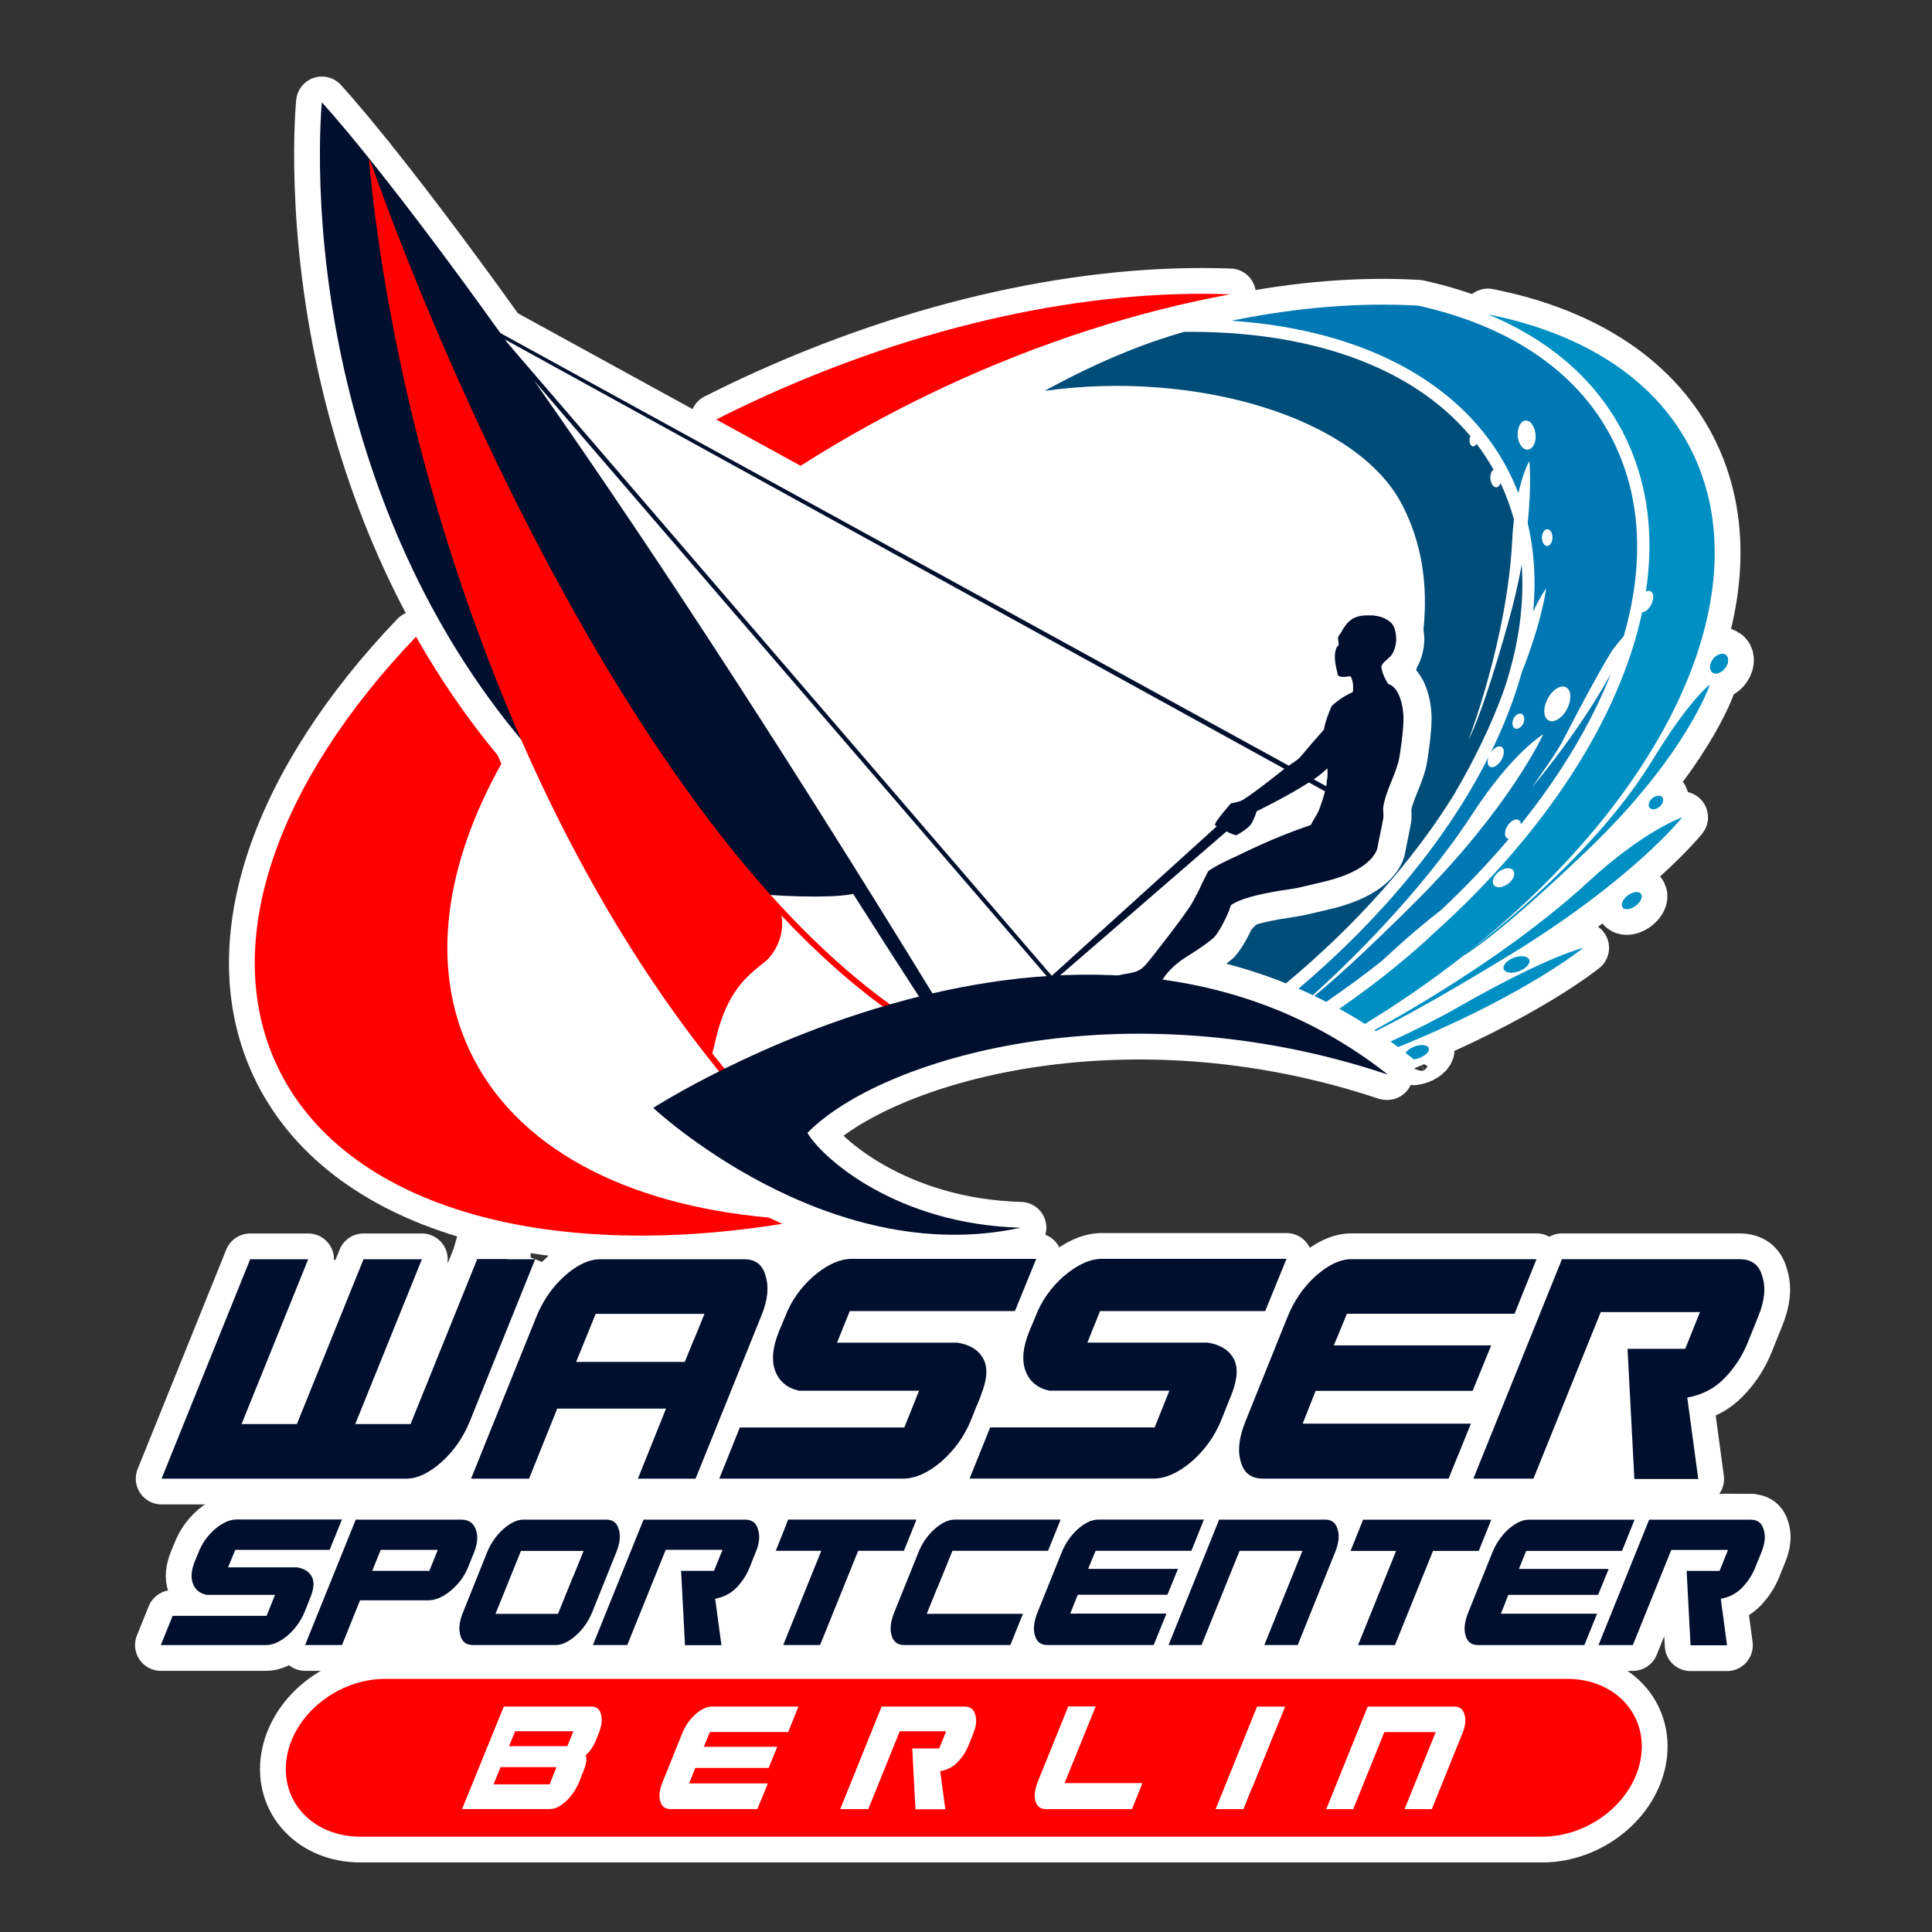
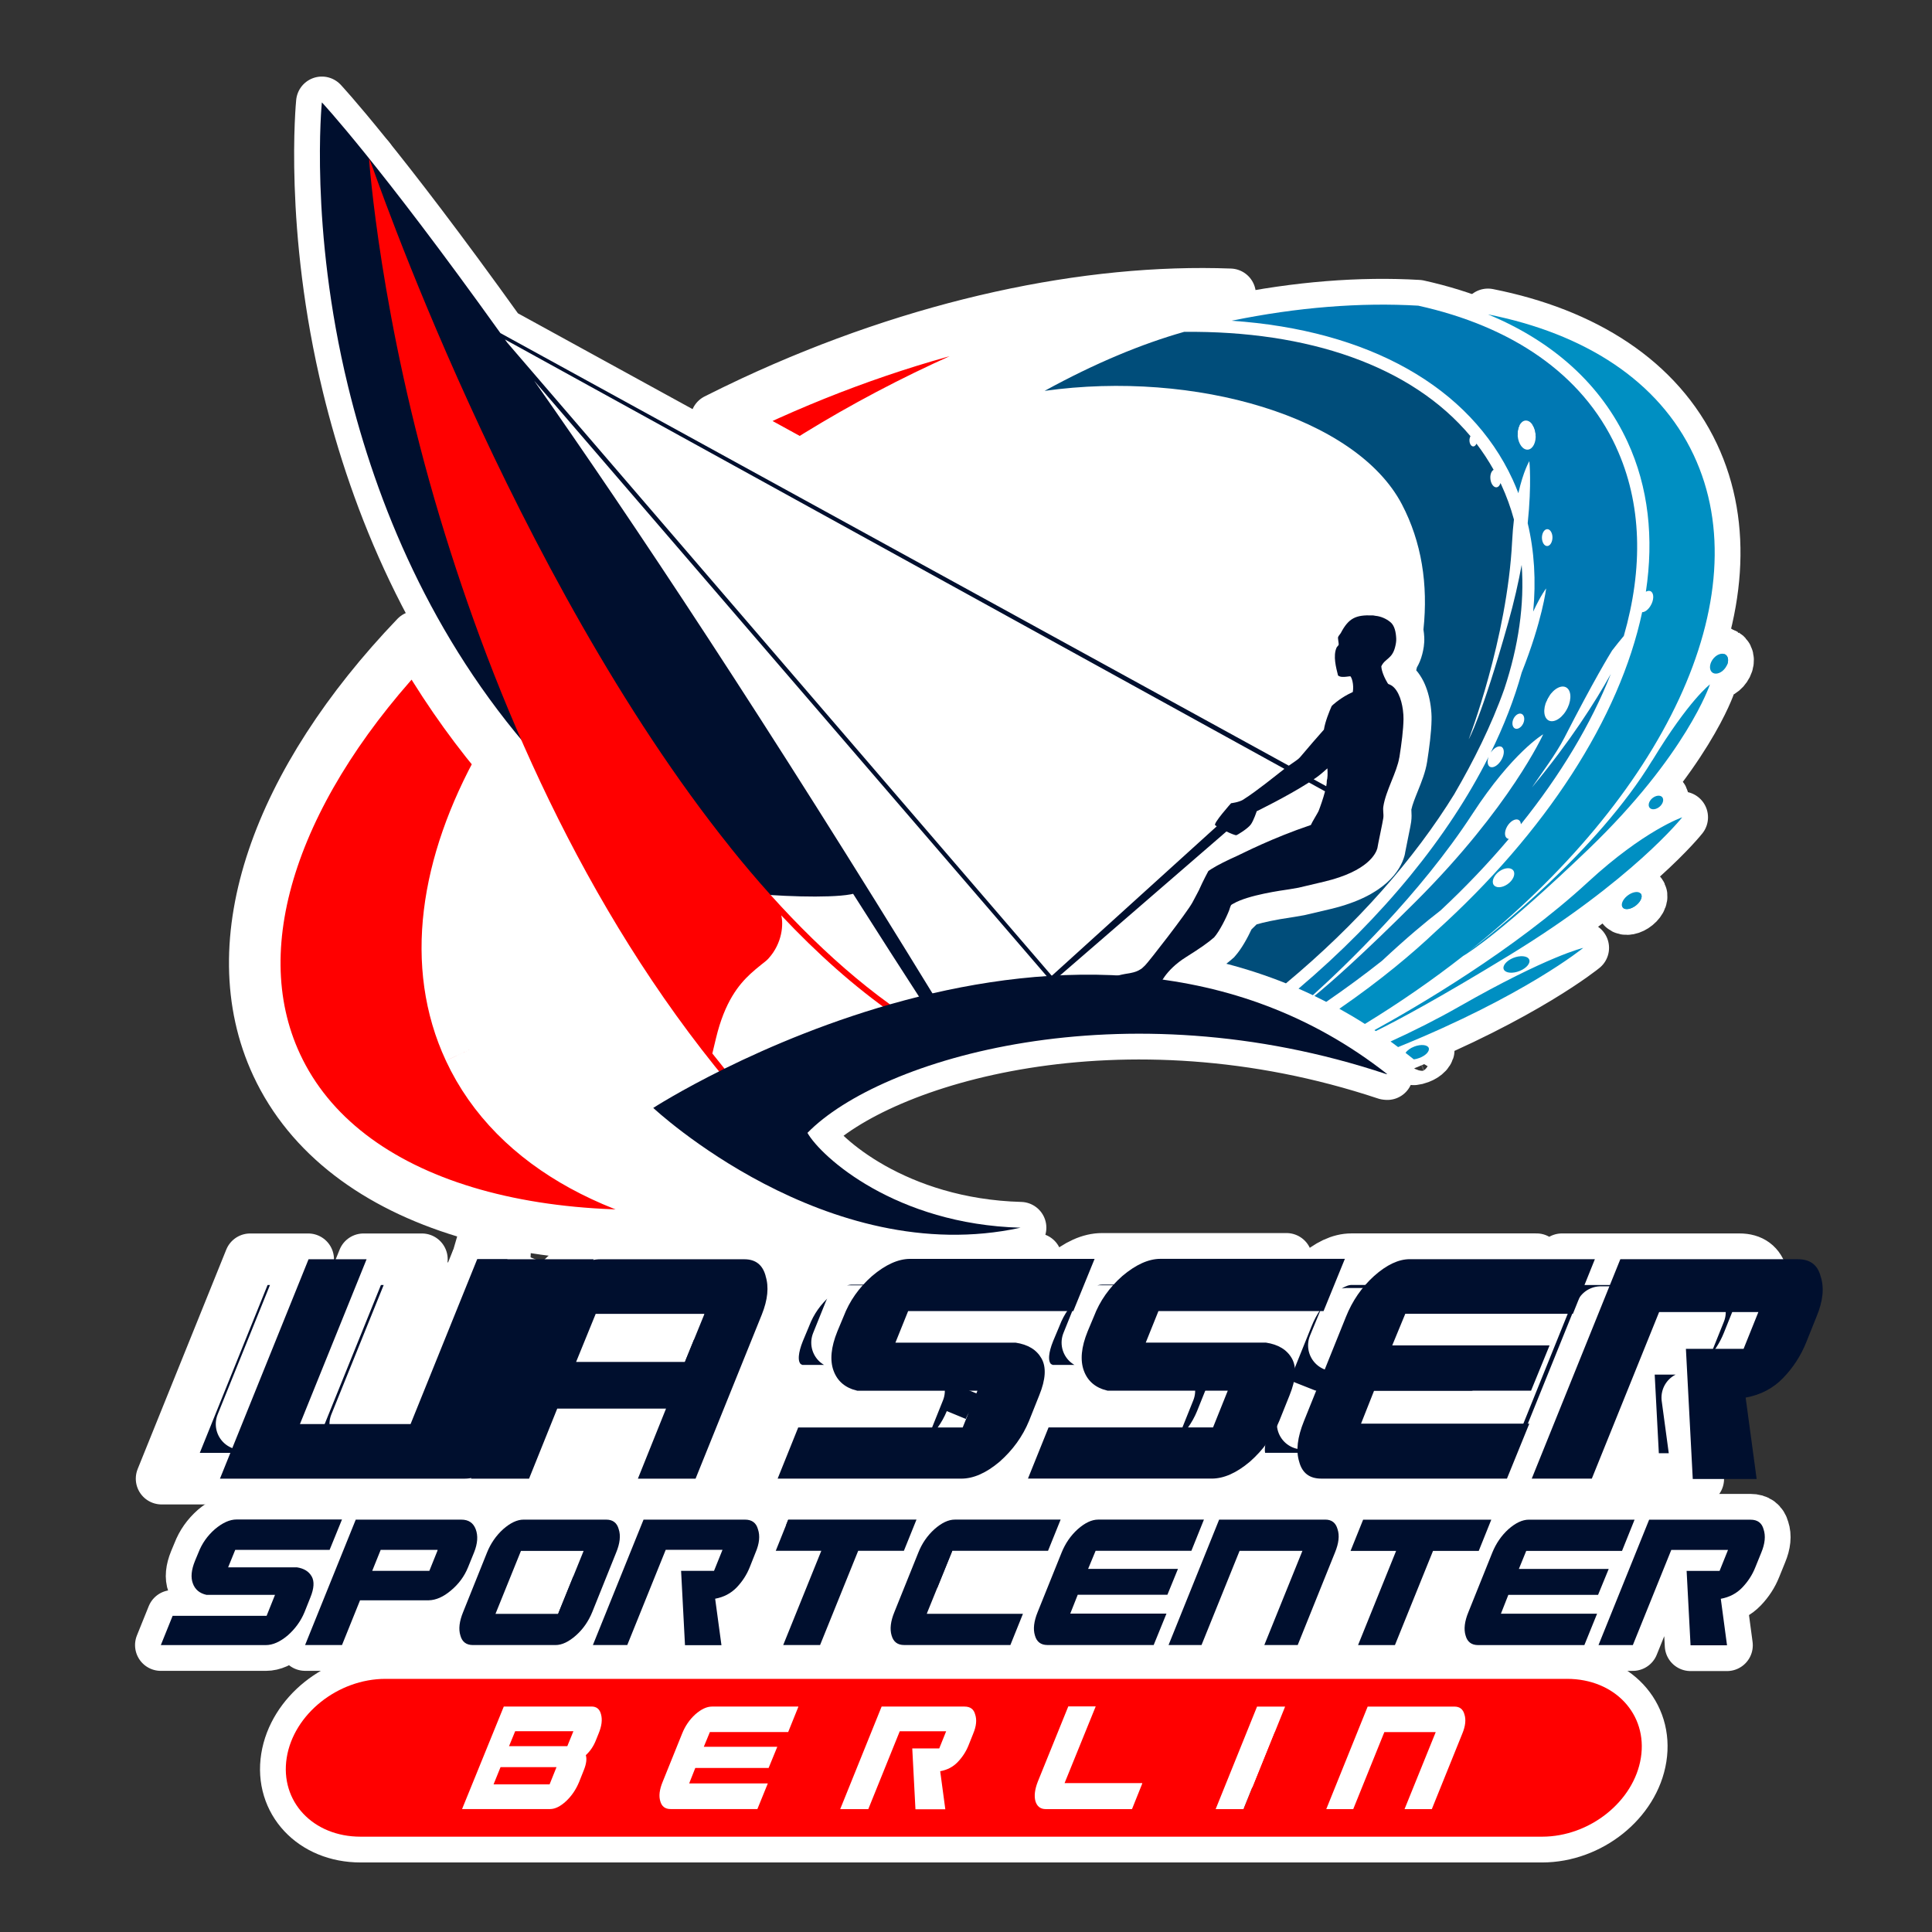
<svg xmlns="http://www.w3.org/2000/svg" viewBox="0 0 160 160" fill-rule="evenodd" stroke-linejoin="round" clip-rule="evenodd" stroke-miterlimit="1.414">
  <rect x="0" y="0" width="160" height="160" fill="#333333" stroke="none" />
  <g fill="#fff">
    <path d="m110.92 148.78l23.16-11.775 5.332-16.868 3.705-13.306-119.84-2.579-3.215 18.231-2.421 12.796 9.924 1.953 3 3.155 80.36 8.393" />
    <path d="m44.14 99.79l-5.974 1.563-.78 2.673 6.395 3.559.358-7.795" />
    <path d="m66.3 92.54l23.437-7.423 21.815 2.459 18.845-7.58 5.568-23.14 1.79-23.67-20.18-5.707h-35.418l-23.299 8.231-17.37-3.934-7.126 31.882 2.06 30.573 12.907 13.584 19.217-.371 2.885-7.03-5.13-7.868" />
    <path d="m131.61 74.18l3.248 2.463 1.935-.554.448-2.291-.891-3.491 4.838-13.419 2.937-.893.217-3.346-2.547-1.534-10.185 23.06" />
-     <path d="m142.73 123.7l2.599.021v2.909l-2.599-2.93" />
  </g>
  <g fill-rule="nonzero">
    <g stroke="#fff" stroke-width="4.27">
      <path d="m96.68 132.07l.874-2.142h-7.441l.62-1.495h7.932l1.039-2.586h-8.762c-.53 0-1.093.269-1.689.795-.587.532-1.029 1.178-1.334 1.933l-1.985 4.929c-.312.766-.388 1.412-.227 1.933.142.529.491.797 1.039.797h8.797l1.058-2.601h-7.967l.619-1.561h7.427m-32.436-3.639h3.772l-3.153 7.8h3.053l3.155-7.8h3.785l1.043-2.586h-10.618m13.583 2.586h7.929l1.044-2.586h-8.765c-.528 0-1.092.269-1.687.795-.587.532-1.033 1.178-1.331 1.933l-1.985 4.929c-.315.766-.388 1.412-.232 1.933.147.529.489.797 1.045.797h8.793l1.041-2.586h-7.968m33.01-7.8h-8.794l-4.189 10.386h2.73l3.152-7.8h5.204l-3.155 7.8h2.765l3.085-7.658c.316-.767.39-1.411.215-1.933-.146-.526-.479-.795-1.012-.795m-48.06 0h-8.403l-4.195 10.386h2.847l3.183-7.883h4.703l-.701 1.738h-2.728l.323 6.16h3.02l-.522-3.85c.715-.131 1.306-.443 1.782-.933.47-.494.831-1.047 1.08-1.671l.483-1.218c.32-.744.385-1.391.199-1.933-.143-.526-.496-.795-1.074-.795m-22.435 2.714c.299-.747.338-1.386.136-1.918-.199-.526-.591-.795-1.189-.795h-8.747l-4.195 10.386h3.057l1.494-3.706h5.69c.595-.014 1.211-.281 1.836-.811.64-.534 1.113-1.17 1.418-1.923m-3.204.295h-4.731l.701-1.738h4.729m14.984-1.709c-.14-.526-.485-.795-1.037-.795h-6.844c-.533 0-1.096.269-1.693.795-.585.532-1.031 1.178-1.334 1.933l-1.979 4.929c-.314.766-.39 1.412-.227 1.933.139.529.485.797 1.037.797h6.844c.53 0 1.093-.268 1.691-.797.585-.519 1.035-1.166 1.349-1.933l1.981-4.929c.316-.767.386-1.411.212-1.933m-5.02 7.01h-5.186l2.109-5.216h5.19m-22.522 2.114c-.232-.414-.643-.664-1.228-.753h-5.69l.587-1.443h7.816l1.026-2.519h-8.726c-.57 0-1.167.269-1.808.811-.615.542-1.063 1.179-1.349 1.918l-.292.702c-.305.749-.362 1.37-.176 1.864.18.503.555.817 1.12.945h5.685l-.697 1.74h-7.783l-.977 2.422h8.701c.57 0 1.172-.268 1.804-.797.623-.551 1.091-1.194 1.396-1.933l.487-1.222c.303-.748.338-1.324.106-1.735m97.69-4.7h-10.614l-1.041 2.586h3.772l-3.151 7.8h3.054l3.154-7.8h3.787m9.883 3.638l.879-2.142h-7.44l.61-1.495h7.933l1.039-2.586h-8.76c-.532 0-1.098.269-1.693.795-.583.532-1.022 1.178-1.329 1.933l-1.98 4.929c-.316.766-.393 1.412-.233 1.933.141.529.487.797 1.042.797h8.795l1.054-2.601h-7.964l.615-1.561h7.431.002m12.63-6.224h-8.403l-4.195 10.386h2.845l3.184-7.883h4.698l-.699 1.738h-2.729l.325 6.16h3.02l-.515-3.85c.714-.131 1.31-.443 1.778-.933.472-.494.833-1.047 1.08-1.671l.494-1.218c.31-.744.374-1.391.191-1.933-.142-.526-.501-.795-1.074-.795" fill="#000f2e" />
      <path d="m40.876 147.77h4.64l.571-1.422h-4.635m.704-1.737h4.826l.504-1.237h-4.822m87.11-4.338h-97.85c-3.945 0-7.608 2.927-8.18 6.534-.572 3.608 2.163 6.536 6.115 6.536h97.85c3.947 0 7.612-2.928 8.182-6.536.572-3.607-2.166-6.534-6.115-6.534m-80.2 4.525l-.225.557c-.097.247-.216.472-.353.677-.136.202-.299.389-.483.561.095.308.043.72-.163 1.234l-.396.995c-.258.62-.615 1.149-1.078 1.582-.468.433-.91.651-1.317.651h-7.294l3.455-8.491h7.266c.418 0 .68.216.786.648.123.445.056.972-.199 1.586m15.699-.121h-6.484l-.504 1.221h6.086l-.719 1.755h-6.073l-.505 1.277h6.513l-.864 2.125h-7.191c-.45 0-.734-.219-.851-.651-.132-.425-.069-.952.188-1.582l1.622-4.02c.249-.622.608-1.149 1.087-1.586.489-.432.95-.648 1.383-.648h7.162m14.476 2.234l-.398.995c-.204.504-.499.958-.884 1.361-.386.405-.87.657-1.455.764l.424 3.152h-2.473l-.264-5.04h2.234l.572-1.42h-3.843l-2.604 6.445h-2.326l3.429-8.491h6.868c.473 0 .763.216.877.648.152.444.1.971-.158 1.585m13.149 6.258h-7.15c-.433 0-.719-.223-.851-.666-.115-.431-.049-.97.199-1.606l2.525-6.233h2.271l-2.579 6.353h6.448m8.39 2.154h-2.326l3.428-8.491h2.325m14.676 2.233l-2.527 6.258h-2.259l2.582-6.378h-4.255l-2.576 6.378h-2.233l3.428-8.491h7.19c.434 0 .708.216.824.648.14.426.086.957-.174 1.586" fill="#f00" />
      <path d="m63.41 105.68c-.247-.93-.833-1.393-1.764-1.393h-11.942c-.931 0-1.914.463-2.958 1.393-1.024.928-1.801 2.056-2.334 3.385l-5.402 13.394h4.803l2.334-5.802h9.01l-2.33 5.802h4.776l5.488-13.594c.493-1.233.597-2.294.313-3.185m-6.683 7.108h-9.01l1.622-3.981h9.01m-18.826-4.521l-5.515 13.649h-4.582l5.521-13.649h-4.835l-5.521 13.649h-4.58l5.519-13.649h-4.806l-7.337 18.17h20.275c.912 0 1.886-.466 2.93-1.393 1.024-.93 1.799-2.059 2.334-3.386l5.402-13.393m36.912 11.26c.532-1.308.593-2.323.184-3.043-.407-.722-1.122-1.156-2.146-1.308h-9.952l1.053-2.614h13.679l1.763-4.324h-15.274c-.985 0-2.039.473-3.156 1.421-1.08.949-1.867 2.066-2.36 3.355l-.511 1.223c-.531 1.309-.637 2.399-.314 3.272.323.872.979 1.42 1.961 1.647h9.952l-1.221 3.044h-13.622l-1.704 4.237h15.214c1 0 2.058-.466 3.157-1.393 1.098-.966 1.914-2.095 2.447-3.386m65.55-11.999c-.247-.93-.873-1.393-1.877-1.393h-14.703l-7.336 18.17h4.975l5.573-13.792h8.219l-1.223 3.043h-4.777l.567 10.779h5.291l-.911-6.739c1.251-.229 2.288-.773 3.115-1.637.828-.861 1.453-1.834 1.891-2.915l.856-2.132c.55-1.31.662-2.436.34-3.385m-23.974 9.497l1.535-3.754h-13.03l1.08-2.616h13.882l1.819-4.522h-15.327c-.931 0-1.914.463-2.959 1.393-1.022.928-1.8 2.056-2.331 3.385l-3.47 8.615c-.55 1.349-.684 2.475-.399 3.386.245.927.854 1.393 1.819 1.393h15.386l1.851-4.551h-13.936l1.081-2.731m-8.958-3.98h-9.952l1.052-2.614h13.675l1.764-4.324h-15.271c-.984 0-2.037.473-3.158 1.421-1.078.949-1.867 2.066-2.358 3.355l-.513 1.223c-.533 1.309-.636 2.399-.314 3.272.323.872.977 1.42 1.964 1.647h9.952l-1.221 3.044h-13.621l-1.706 4.237h15.212c1.01 0 2.057-.466 3.159-1.393 1.098-.966 1.914-2.095 2.444-3.386l.855-2.132c.528-1.308.591-2.323.186-3.043-.412-.721-1.126-1.155-2.15-1.308" fill="#000f2e" />
      <path d="m120.47 65.71c1.532-2.629 3.03-5.602 4.11-8.65 1.177-3.542 1.68-7.01 1.438-10.278-.265 1.439-.623 3.035-1.112 4.771-2.229 7.92-3.275 9.67-3.275 9.67 0 0 3.187-8.293 3.596-16.371.033-.665.086-1.272.151-1.829-.268-.985-.616-1.945-1.046-2.876-.022-.048-.046-.093-.069-.141-.071.233-.22.379-.396.348-.243-.043-.443-.405-.445-.812 0-.308.114-.552.274-.634-.423-.758-.899-1.48-1.421-2.165-.069.161-.192.254-.32.221-.172-.048-.286-.313-.256-.592.012-.096.041-.18.078-.249-4.874-5.828-13.437-8.746-23.715-8.64-3.523 1-7.363 2.589-11.552 4.887 12.467-1.742 25.795 2.153 29.59 9.397 1.629 3.111 2.181 6.633 1.784 10.369.032.204.056.412.067.634.026.566-.074 1.049-.165 1.405-.113.441-.271.8-.445 1.098-.02.079-.037.157-.056.237.22.255.424.56.604.918.291.595.488 1.271.594 2.033.054.404.082.803.072 1.147-.018 1.084-.196 2.368-.367 3.481-.134.849-.46 1.656-.774 2.436-.224.556-.455 1.132-.534 1.534l.002.014.002.033.001.032.003.064c.011.183.029.488-.022.86-.02.171-.079.462-.277 1.435-.094.463-.19.92-.216 1.083l-.021.132-.043.177c-.332 1.17-1.564 3.296-6.075 4.382-1.039.247-1.724.409-2.18.513l-.054.01-.054.01c-.241.046-.511.091-.801.139l-.146.021c-1.475.218-2.381.428-2.931.59-.14.139-.283.275-.423.412-.324.69-.82 1.61-1.355 2.208l-.092.108-.108.093c-.167.146-.34.29-.532.438 1.692.44 3.34.981 4.939 1.623 5.87-4.887 10.621-10.275 13.975-15.722" fill="#004d7a" />
      <path d="m133.84 37.02c-2.81-6.093-8.711-10.01-16.388-11.706-4.774-.28-10 .129-15.459 1.248 11.344.771 19.731 5.466 23.277 13.149.172.373.327.751.474 1.132.415-1.844.909-2.653.909-2.653 0 0 .207 1.862-.135 5.142.554 2.328.696 4.782.454 7.315.673-1.428 1.071-1.913 1.071-1.913 0 0-.304 2.645-2.023 6.966-.609 2.191-1.472 4.415-2.57 6.642.005-.008.009-.017.014-.025.298-.435.717-.626.941-.429.221.202.164.714-.13 1.145-.296.437-.717.627-.939.432-.164-.147-.173-.462-.056-.79-3.332 6.621-8.74 13.267-15.741 19.2.398.173.794.355 1.187.542 2.66-2.404 8.854-8.32 13.213-15.01 3.323-5.107 5.861-6.596 5.861-6.596 0 0-2.701 6.01-10.56 13.859-4.374 4.366-6.972 6.657-8.384 7.811.328.159.655.32.979.488 1.6-1.099 3.142-2.233 4.616-3.4 2.028-1.893 3.63-3.232 4.854-4.173 2.056-1.92 3.942-3.901 5.647-5.918-.073-.009-.138-.038-.19-.088-.212-.206-.144-.696.149-1.093.296-.397.709-.55.918-.348.077.075.116.185.123.314 3.285-4.089 5.811-8.305 7.449-12.448-1.308 2.349-3.363 5.569-6.448 9.296-.03.031-.054.063-.081.097.807-1.208 1.976-2.73 2.689-4.122 2.43-4.749 3.747-6.894 3.946-7.214.389-.504.71-.898.97-1.206 1.613-5.604 1.511-10.986-.639-15.642m-7.709 22.925c-.169.324-.475.49-.689.369-.21-.127-.252-.492-.087-.815.167-.328.477-.491.689-.367.213.124.254.487.087.813m.27-22.72c-.412-.079-.735-.681-.716-1.342.019-.665.368-1.132.78-1.05.414.08.735.682.716 1.345-.015.658-.364 1.128-.78 1.048m1.305 7.171c.046-.381.276-.633.509-.568.234.064.393.426.348.805-.046.381-.271.637-.508.573-.236-.066-.391-.43-.35-.81m1.98 14.474c-.446.726-1.131 1.049-1.523.73-.394-.323-.351-1.172.096-1.897.452-.725 1.134-1.05 1.526-.727.396.323.352 1.174-.1 1.894" fill="#0078b3" />
      <path d="m117.13 86.67c-.342.129-.607.329-.726.526l.682.536c.145-.017.298-.053.454-.113.54-.198.887-.577.778-.842-.115-.259-.643-.311-1.188-.108m17.623-12.474c-.401.329-.558.77-.352.979.207.213.705.119 1.108-.214.404-.33.563-.766.351-.976-.207-.211-.702-.118-1.108.212m2.088-11.235c-4.557 7.513-13.204 14.32-15.301 15.909 16.17-12.832 24.283-29.386 18.717-41.2-2.893-6.144-9.03-10.05-17.03-11.635 5.435 2.253 9.38 5.84 11.559 10.554 1.738 3.764 2.189 7.986 1.52 12.414.164-.089.324-.101.443-.007.237.185.22.702-.044 1.15-.198.346-.48.552-.708.552-1.868 8.776-7.974 18.222-17.12 26.464-1.855 1.756-4.477 3.98-7.956 6.379.716.396 1.422.815 2.116 1.258 2.886-1.765 5.609-3.651 8.134-5.629.527-.311 3.407-2.144 10.39-8.854 8.12-7.809 10.05-13.636 10.05-13.636 0 0-1.714 1.264-4.764 6.284m-12.653 9.178c.462-.314.975-.32 1.151-.024.179.302-.049.803-.508 1.115-.46.315-.972.325-1.151.025-.176-.301.052-.801.508-1.116m13.351-5.436c.243-.279.258-.617.039-.754-.225-.134-.605-.023-.852.258-.242.277-.258.617-.037.753.223.137.606.021.85-.256m5.338-12.506c-.302-.174-.776.017-1.063.437-.284.419-.272.905.029 1.086.298.175.773-.019 1.058-.442.29-.416.27-.902-.024-1.082m-29.06 31.11c.039.028.076.054.116.08 1.785-.879 5.155-2.679 10.989-6.239 10.298-6.285 14.388-11.466 14.388-11.466 0 0-3.152 1.071-7.804 5.363-6.141 5.662-14.285 10.395-17.687 12.263m1.337.941c.209.153.417.308.623.463 10.507-4.26 15.335-8.216 15.335-8.216 0 0-2.879.64-10.272 4.859-1.814 1.036-3.732 1.999-5.685 2.893m10.699-5.846c.578-.235.921-.665.77-.96-.15-.293-.74-.344-1.32-.11-.571.237-.917.667-.767.964.153.295.74.344 1.317.108" fill="#008fc2" />
      <path d="m38.863 86.94c-3.241-6.956-2.02-15.316 2.659-23.693-.106-.236-.213-.471-.318-.708-2.513-3.035-4.764-6.311-6.749-9.81-11.406 11.91-16.316 25.22-11.539 35.469 5.466 11.733 22.15 16.323 41.875 13.152-.381-.169-.754-.34-1.121-.516-11.84-1.065-21.02-5.763-24.806-13.891m23.434-53.655c-1.01.47-2 .956-2.986 1.451l6.991 3.837c3.708-2.369 7.702-4.57 11.942-6.547 7.979-3.715 16.01-6.255 23.627-7.655-11.749-.442-25.738 2.467-39.575 8.914" fill="#f00" />
      <path d="m115.89 62.733c.186-1.197.328-2.294.342-3.176.005-.218-.012-.489-.052-.782-.06-.431-.171-.903-.37-1.306-.1-.201-.218-.387-.371-.539-.127-.13-.286-.224-.468-.286-.016-.023-.037-.046-.053-.068-.441-.733-.515-1.219-.525-1.391.303-.66.887-.596 1.14-1.584.06-.237.108-.478.096-.722-.026-.53-.132-1.062-.474-1.35-.344-.29-.81-.492-1.25-.53-.052-.003-.159-.04-.251-.033-1.354-.052-1.96.211-2.606 1.443-.053.098-.177.223-.229.338-.046.098.066.537.042.655-.012.05-.164.184-.177.241-.298.689-.037 1.645.126 2.294l.004.007c0 0 .006.002.007.002.038.03.077.055.118.066.222.115.869-.02.889-.007.114.09.308.658.207 1.303-.142.067-.279.134-.412.205-.719.383-1.314.906-1.346.973-.19.431-.536 1.28-.636 1.939-.537.601-1.186 1.349-1.988 2.3-.155.181-.46.357-.921.685l-65.29-35.824c-10.1-14.11-14.787-19.11-14.787-19.11 0 0 .025.034.055.074l-.056-.069c-.001.017-1.037 10.339 2.167 23.498 2.351 9.651 6.868 20.816 15.408 30.515 2.342 5.291 5.04 10.602 8.182 15.702l.144-2.446 2.301-2.732 2.767.345c.933.188 1.991.351 3.116.482l-.056-.102 2.968.369c1.828.121 3.603.167 4.974.117.732-.026 1.349-.076 1.808-.16.081-.015.15-.032.219-.047 2.108 3.321 4.11 6.439 5.976 9.319l1.087-.272c-14.311-23.37-25.366-39.997-33.478-51.54l42.618 49.51-1.528 1.385.425.117 1.373-1.189.711.826.432-.013-.887-1.031 14.186-12.275c.367.175.723.32.821.308.077-.01.94-.535 1.197-.884.244-.335.489-1.099.489-1.099 0 0 2.456-1.19 4.328-2.383l1.332.735c-.151.583-.39 1.261-.538 1.639-.044.11-.566.959-.637 1.148-3.266 1.105-5.625 2.34-6.086 2.548-.841.377-1.591.745-2.119 1.076-.071.045-.14.093-.205.134l-.079.056c0 0-.443.817-.761 1.541l-.001.008c-.054.089-.247.491-.561 1.062-.477.869-3.602 4.891-3.911 5.196-.155.152-.253.238-.309.284-.011.003-.018.012-.022.014-.596.396-1.05.314-1.908.544-.113.029-.272.059-.454.065-.273.012-.791.02-1.062.002-.137-.007-.265-.017-.375-.017-.058 0-.112.002-.164.006-.055.006-.104.011-.166.032-.033.009-.076.025-.121.054-.046.032-.102.082-.139.152-.014.026-.015.037-.02.056.025.115.092.292.289.55.339.429.689 1.06.892 1.205.204.14.562.084.562.084 0 0 .089.124.61.023.077-.014.154-.021.228-.027.22-.043.457-.094.721-.167.449-.123 1.036.1 1.126.111.272.037.506.037.735-.032.092-.028.185-.074.269-.139.075-.054.129-.117.18-.18.083-.115.267-.842.286-.888.009-.021.018-.039.024-.048 0 0 .45-1.268 2.203-2.364 1.187-.747 1.82-1.189 2.331-1.638.441-.496 1.024-1.665 1.249-2.259.007-.022.012-.041.018-.061.047-.158.095-.284.132-.348.004-.006.026-.025.07-.056.035-.02.079-.046.133-.074 1.227-.71 3.984-1.087 4.604-1.178.28-.048.544-.094.778-.134.451-.101 1.126-.262 2.149-.507 3.645-.875 4.269-2.354 4.382-2.757.026-.222.459-2.235.492-2.504.026-.183.007-.35-.003-.508-.009-.161-.017-.308.006-.441.193-1.308 1.132-2.863 1.322-4.065m-12.899 3.474c-.372.239-1.032.311-1.032.311 0 0-1.489 1.665-1.321 1.821.023.021.072.053.132.092l-13.66 12.38-45.1-52.44c-.063-.091-.123-.17-.184-.258l64.55 35.559c-.734.568-2.269 1.824-3.383 2.529m6.892-1.543c.007.11-.012.271-.047.452l-1.04-.572c.06-.04.125-.083.185-.123.319-.224.635-.495.954-.783.026.436.019.808-.052 1.024m-19.763 16.416h.002l.001-.01" fill="#000f2e" />
      <path d="m60.47 70.16c-9.03-11.258-16.464-25.414-21.632-36.749-2.589-5.667-4.608-10.633-5.98-14.176-.688-1.774-1.212-3.193-1.566-4.166-.179-.49-.311-.866-.402-1.119-.089-.256-.329-.841-.329-.841 0 0 .892 13.248 5.884 29.796 4.405 14.612 11.768 32.23 23.885 46.778.134-.087.275-.178.42-.268-.596-.72-1.182-1.441-1.758-2.171l.301-1.252c.732-3.061 1.905-4.458 2.847-5.335.301-.281.595-.517.887-.754.217-.177.44-.33.605-.513 1.187-1.303 1.25-2.899 1.067-3.584 2.952 3.136 6.05 5.912 9.275 8.163.202-.06.406-.112.614-.169-5.02-3.444-9.76-8.198-14.12-13.635" fill="#f00" />
      <path d="m66.869 93.82c6.04-6.175 26.08-12.141 47.92-4.874l.102.011c-25.491-20.05-60.791 2.796-60.791 2.796 0 0 14.323 13.429 30.42 9.92-10.34-.284-16.507-5.849-17.652-7.855" fill="#000f2e" />
    </g>
    <path d="m96.68 132.07l.874-2.142h-7.441l.62-1.495h7.932l1.039-2.586h-8.762c-.53 0-1.093.269-1.689.795-.587.532-1.029 1.178-1.334 1.933l-1.985 4.929c-.312.766-.388 1.412-.227 1.933.142.529.491.797 1.039.797h8.797l1.058-2.601h-7.967l.619-1.561h7.427m-32.436-3.639h3.772l-3.153 7.8h3.053l3.155-7.8h3.785l1.043-2.586h-10.618m13.583 2.586h7.929l1.044-2.586h-8.765c-.528 0-1.092.269-1.687.795-.587.532-1.033 1.178-1.331 1.933l-1.985 4.929c-.315.766-.388 1.412-.232 1.933.147.529.489.797 1.045.797h8.793l1.041-2.586h-7.968m33.01-7.8h-8.794l-4.189 10.386h2.73l3.152-7.8h5.204l-3.155 7.8h2.765l3.085-7.658c.316-.767.39-1.411.215-1.933-.146-.526-.479-.795-1.012-.795m-48.06 0h-8.403l-4.195 10.386h2.847l3.183-7.883h4.703l-.701 1.738h-2.728l.323 6.16h3.02l-.522-3.85c.715-.131 1.306-.443 1.782-.933.47-.494.831-1.047 1.08-1.671l.483-1.218c.32-.744.385-1.391.199-1.933-.143-.526-.496-.795-1.074-.795m-22.435 2.714c.299-.747.338-1.386.136-1.918-.199-.526-.591-.795-1.189-.795h-8.747l-4.195 10.386h3.057l1.494-3.706h5.69c.595-.014 1.211-.281 1.836-.811.64-.534 1.113-1.17 1.418-1.923m-3.204.295h-4.731l.701-1.738h4.729m14.984-1.709c-.14-.526-.485-.795-1.037-.795h-6.844c-.533 0-1.096.269-1.693.795-.585.532-1.031 1.178-1.334 1.933l-1.979 4.929c-.314.766-.39 1.412-.227 1.933.139.529.485.797 1.037.797h6.844c.53 0 1.093-.268 1.691-.797.585-.519 1.035-1.166 1.349-1.933l1.981-4.929c.316-.767.386-1.411.212-1.933m-5.02 7.01h-5.186l2.109-5.216h5.19m-22.522 2.114c-.232-.414-.643-.664-1.228-.753h-5.69l.587-1.443h7.816l1.026-2.519h-8.726c-.57 0-1.167.269-1.808.811-.615.542-1.063 1.179-1.349 1.918l-.292.702c-.305.749-.362 1.37-.176 1.864.18.503.555.817 1.12.945h5.685l-.697 1.74h-7.783l-.977 2.422h8.701c.57 0 1.172-.268 1.804-.797.623-.551 1.091-1.194 1.396-1.933l.487-1.222c.303-.748.338-1.324.106-1.735m97.69-4.7h-10.614l-1.041 2.586h3.772l-3.151 7.8h3.054l3.154-7.8h3.787m9.883 3.638l.879-2.142h-7.44l.61-1.495h7.933l1.039-2.586h-8.76c-.532 0-1.098.269-1.693.795-.583.532-1.022 1.178-1.329 1.933l-1.98 4.929c-.316.766-.393 1.412-.233 1.933.141.529.487.797 1.042.797h8.795l1.054-2.601h-7.964l.615-1.561h7.431.002m12.63-6.224h-8.403l-4.195 10.386h2.845l3.184-7.883h4.698l-.699 1.738h-2.729l.325 6.16h3.02l-.515-3.85c.714-.131 1.31-.443 1.778-.933.472-.494.833-1.047 1.08-1.671l.494-1.218c.31-.744.374-1.391.191-1.933-.142-.526-.501-.795-1.074-.795" fill="#000f2e" />
    <path d="m40.876 147.77h4.64l.571-1.422h-4.635m.704-1.737h4.826l.504-1.237h-4.822m87.11-4.338h-97.85c-3.945 0-7.608 2.927-8.18 6.534-.572 3.608 2.163 6.536 6.115 6.536h97.85c3.947 0 7.612-2.928 8.182-6.536.572-3.607-2.166-6.534-6.115-6.534m-80.2 4.525l-.225.557c-.097.247-.216.472-.353.677-.136.202-.299.389-.483.561.095.308.043.72-.163 1.234l-.396.995c-.258.62-.615 1.149-1.078 1.582-.468.433-.91.651-1.317.651h-7.294l3.455-8.491h7.266c.418 0 .68.216.786.648.123.445.056.972-.199 1.586m15.699-.121h-6.484l-.504 1.221h6.086l-.719 1.755h-6.073l-.505 1.277h6.513l-.864 2.125h-7.191c-.45 0-.734-.219-.851-.651-.132-.425-.069-.952.188-1.582l1.622-4.02c.249-.622.608-1.149 1.087-1.586.489-.432.95-.648 1.383-.648h7.162m14.476 2.234l-.398.995c-.204.504-.499.958-.884 1.361-.386.405-.87.657-1.455.764l.424 3.152h-2.473l-.264-5.04h2.234l.572-1.42h-3.843l-2.604 6.445h-2.326l3.429-8.491h6.868c.473 0 .763.216.877.648.152.444.1.971-.158 1.585m13.149 6.258h-7.15c-.433 0-.719-.223-.851-.666-.115-.431-.049-.97.199-1.606l2.525-6.233h2.271l-2.579 6.353h6.448m8.39 2.154h-2.326l3.428-8.491h2.325m14.676 2.233l-2.527 6.258h-2.259l2.582-6.378h-4.255l-2.576 6.378h-2.233l3.428-8.491h7.19c.434 0 .708.216.824.648.14.426.086.957-.174 1.586" fill="#f00" />
-     <path d="m63.41 105.68c-.247-.93-.833-1.393-1.764-1.393h-11.942c-.931 0-1.914.463-2.958 1.393-1.024.928-1.801 2.056-2.334 3.385l-5.402 13.394h4.803l2.334-5.802h9.01l-2.33 5.802h4.776l5.488-13.594c.493-1.233.597-2.294.313-3.185m-6.683 7.108h-9.01l1.622-3.981h9.01m-18.826-4.521l-5.515 13.649h-4.582l5.521-13.649h-4.835l-5.521 13.649h-4.58l5.519-13.649h-4.806l-7.337 18.17h20.275c.912 0 1.886-.466 2.93-1.393 1.024-.93 1.799-2.059 2.334-3.386l5.402-13.393m36.912 11.26c.532-1.308.593-2.323.184-3.043-.407-.722-1.122-1.156-2.146-1.308h-9.952l1.053-2.614h13.679l1.763-4.324h-15.274c-.985 0-2.039.473-3.156 1.421-1.08.949-1.867 2.066-2.36 3.355l-.511 1.223c-.531 1.309-.637 2.399-.314 3.272.323.872.979 1.42 1.961 1.647h9.952l-1.221 3.044h-13.622l-1.704 4.237h15.214c1 0 2.058-.466 3.157-1.393 1.098-.966 1.914-2.095 2.447-3.386m65.55-11.999c-.247-.93-.873-1.393-1.877-1.393h-14.703l-7.336 18.17h4.975l5.573-13.792h8.219l-1.223 3.043h-4.777l.567 10.779h5.291l-.911-6.739c1.251-.229 2.288-.773 3.115-1.637.828-.861 1.453-1.834 1.891-2.915l.856-2.132c.55-1.31.662-2.436.34-3.385m-23.974 9.497l1.535-3.754h-13.03l1.08-2.616h13.882l1.819-4.522h-15.327c-.931 0-1.914.463-2.959 1.393-1.022.928-1.8 2.056-2.331 3.385l-3.47 8.615c-.55 1.349-.684 2.475-.399 3.386.245.927.854 1.393 1.819 1.393h15.386l1.851-4.551h-13.936l1.081-2.731m-8.958-3.98h-9.952l1.052-2.614h13.675l1.764-4.324h-15.271c-.984 0-2.037.473-3.158 1.421-1.078.949-1.867 2.066-2.358 3.355l-.513 1.223c-.533 1.309-.636 2.399-.314 3.272.323.872.977 1.42 1.964 1.647h9.952l-1.221 3.044h-13.621l-1.706 4.237h15.212c1.01 0 2.057-.466 3.159-1.393 1.098-.966 1.914-2.095 2.444-3.386l.855-2.132c.528-1.308.591-2.323.186-3.043-.412-.721-1.126-1.155-2.15-1.308" fill="#000f2e" />
+     <path d="m63.41 105.68c-.247-.93-.833-1.393-1.764-1.393h-11.942c-.931 0-1.914.463-2.958 1.393-1.024.928-1.801 2.056-2.334 3.385l-5.402 13.394h4.803l2.334-5.802h9.01l-2.33 5.802h4.776l5.488-13.594c.493-1.233.597-2.294.313-3.185m-6.683 7.108h-9.01l1.622-3.981h9.01m-18.826-4.521l-5.515 13.649h-4.582l5.521-13.649l-5.521 13.649h-4.58l5.519-13.649h-4.806l-7.337 18.17h20.275c.912 0 1.886-.466 2.93-1.393 1.024-.93 1.799-2.059 2.334-3.386l5.402-13.393m36.912 11.26c.532-1.308.593-2.323.184-3.043-.407-.722-1.122-1.156-2.146-1.308h-9.952l1.053-2.614h13.679l1.763-4.324h-15.274c-.985 0-2.039.473-3.156 1.421-1.08.949-1.867 2.066-2.36 3.355l-.511 1.223c-.531 1.309-.637 2.399-.314 3.272.323.872.979 1.42 1.961 1.647h9.952l-1.221 3.044h-13.622l-1.704 4.237h15.214c1 0 2.058-.466 3.157-1.393 1.098-.966 1.914-2.095 2.447-3.386m65.55-11.999c-.247-.93-.873-1.393-1.877-1.393h-14.703l-7.336 18.17h4.975l5.573-13.792h8.219l-1.223 3.043h-4.777l.567 10.779h5.291l-.911-6.739c1.251-.229 2.288-.773 3.115-1.637.828-.861 1.453-1.834 1.891-2.915l.856-2.132c.55-1.31.662-2.436.34-3.385m-23.974 9.497l1.535-3.754h-13.03l1.08-2.616h13.882l1.819-4.522h-15.327c-.931 0-1.914.463-2.959 1.393-1.022.928-1.8 2.056-2.331 3.385l-3.47 8.615c-.55 1.349-.684 2.475-.399 3.386.245.927.854 1.393 1.819 1.393h15.386l1.851-4.551h-13.936l1.081-2.731m-8.958-3.98h-9.952l1.052-2.614h13.675l1.764-4.324h-15.271c-.984 0-2.037.473-3.158 1.421-1.078.949-1.867 2.066-2.358 3.355l-.513 1.223c-.533 1.309-.636 2.399-.314 3.272.323.872.977 1.42 1.964 1.647h9.952l-1.221 3.044h-13.621l-1.706 4.237h15.212c1.01 0 2.057-.466 3.159-1.393 1.098-.966 1.914-2.095 2.444-3.386l.855-2.132c.528-1.308.591-2.323.186-3.043-.412-.721-1.126-1.155-2.15-1.308" fill="#000f2e" />
    <path d="m120.47 65.71c1.532-2.629 3.03-5.602 4.11-8.65 1.177-3.542 1.68-7.01 1.438-10.278-.265 1.439-.623 3.035-1.112 4.771-2.229 7.92-3.275 9.67-3.275 9.67 0 0 3.187-8.293 3.596-16.371.033-.665.086-1.272.151-1.829-.268-.985-.616-1.945-1.046-2.876-.022-.048-.046-.093-.069-.141-.071.233-.22.379-.396.348-.243-.043-.443-.405-.445-.812 0-.308.114-.552.274-.634-.423-.758-.899-1.48-1.421-2.165-.069.161-.192.254-.32.221-.172-.048-.286-.313-.256-.592.012-.096.041-.18.078-.249-4.874-5.828-13.437-8.746-23.715-8.64-3.523 1-7.363 2.589-11.552 4.887 12.467-1.742 25.795 2.153 29.59 9.397 1.629 3.111 2.181 6.633 1.784 10.369.032.204.056.412.067.634.026.566-.074 1.049-.165 1.405-.113.441-.271.8-.445 1.098-.02.079-.037.157-.056.237.22.255.424.56.604.918.291.595.488 1.271.594 2.033.054.404.082.803.072 1.147-.018 1.084-.196 2.368-.367 3.481-.134.849-.46 1.656-.774 2.436-.224.556-.455 1.132-.534 1.534l.002.014.002.033.001.032.003.064c.011.183.029.488-.022.86-.02.171-.079.462-.277 1.435-.094.463-.19.92-.216 1.083l-.021.132-.043.177c-.332 1.17-1.564 3.296-6.075 4.382-1.039.247-1.724.409-2.18.513l-.054.01-.054.01c-.241.046-.511.091-.801.139l-.146.021c-1.475.218-2.381.428-2.931.59-.14.139-.283.275-.423.412-.324.69-.82 1.61-1.355 2.208l-.092.108-.108.093c-.167.146-.34.29-.532.438 1.692.44 3.34.981 4.939 1.623 5.87-4.887 10.621-10.275 13.975-15.722" fill="#004d7a" />
    <path d="m133.84 37.02c-2.81-6.093-8.711-10.01-16.388-11.706-4.774-.28-10 .129-15.459 1.248 11.344.771 19.731 5.466 23.277 13.149.172.373.327.751.474 1.132.415-1.844.909-2.653.909-2.653 0 0 .207 1.862-.135 5.142.554 2.328.696 4.782.454 7.315.673-1.428 1.071-1.913 1.071-1.913 0 0-.304 2.645-2.023 6.966-.609 2.191-1.472 4.415-2.57 6.642.005-.008.009-.017.014-.025.298-.435.717-.626.941-.429.221.202.164.714-.13 1.145-.296.437-.717.627-.939.432-.164-.147-.173-.462-.056-.79-3.332 6.621-8.74 13.267-15.741 19.2.398.173.794.355 1.187.542 2.66-2.404 8.854-8.32 13.213-15.01 3.323-5.107 5.861-6.596 5.861-6.596 0 0-2.701 6.01-10.56 13.859-4.374 4.366-6.972 6.657-8.384 7.811.328.159.655.32.979.488 1.6-1.099 3.142-2.233 4.616-3.4 2.028-1.893 3.63-3.232 4.854-4.173 2.056-1.92 3.942-3.901 5.647-5.918-.073-.009-.138-.038-.19-.088-.212-.206-.144-.696.149-1.093.296-.397.709-.55.918-.348.077.075.116.185.123.314 3.285-4.089 5.811-8.305 7.449-12.448-1.308 2.349-3.363 5.569-6.448 9.296-.03.031-.054.063-.081.097.807-1.208 1.976-2.73 2.689-4.122 2.43-4.749 3.747-6.894 3.946-7.214.389-.504.71-.898.97-1.206 1.613-5.604 1.511-10.986-.639-15.642m-7.709 22.925c-.169.324-.475.49-.689.369-.21-.127-.252-.492-.087-.815.167-.328.477-.491.689-.367.213.124.254.487.087.813m.27-22.72c-.412-.079-.735-.681-.716-1.342.019-.665.368-1.132.78-1.05.414.08.735.682.716 1.345-.015.658-.364 1.128-.78 1.048m1.305 7.171c.046-.381.276-.633.509-.568.234.064.393.426.348.805-.046.381-.271.637-.508.573-.236-.066-.391-.43-.35-.81m1.98 14.474c-.446.726-1.131 1.049-1.523.73-.394-.323-.351-1.172.096-1.897.452-.725 1.134-1.05 1.526-.727.396.323.352 1.174-.1 1.894" fill="#0078b3" />
    <path d="m117.13 86.67c-.342.129-.607.329-.726.526l.682.536c.145-.017.298-.053.454-.113.54-.198.887-.577.778-.842-.115-.259-.643-.311-1.188-.108m17.623-12.474c-.401.329-.558.77-.352.979.207.213.705.119 1.108-.214.404-.33.563-.766.351-.976-.207-.211-.702-.118-1.108.212m2.088-11.235c-4.557 7.513-13.204 14.32-15.301 15.909 16.17-12.832 24.283-29.386 18.717-41.2-2.893-6.144-9.03-10.05-17.03-11.635 5.435 2.253 9.38 5.84 11.559 10.554 1.738 3.764 2.189 7.986 1.52 12.414.164-.089.324-.101.443-.007.237.185.22.702-.044 1.15-.198.346-.48.552-.708.552-1.868 8.776-7.974 18.222-17.12 26.464-1.855 1.756-4.477 3.98-7.956 6.379.716.396 1.422.815 2.116 1.258 2.886-1.765 5.609-3.651 8.134-5.629.527-.311 3.407-2.144 10.39-8.854 8.12-7.809 10.05-13.636 10.05-13.636 0 0-1.714 1.264-4.764 6.284m-12.653 9.178c.462-.314.975-.32 1.151-.024.179.302-.049.803-.508 1.115-.46.315-.972.325-1.151.025-.176-.301.052-.801.508-1.116m13.351-5.436c.243-.279.258-.617.039-.754-.225-.134-.605-.023-.852.258-.242.277-.258.617-.037.753.223.137.606.021.85-.256m5.338-12.506c-.302-.174-.776.017-1.063.437-.284.419-.272.905.029 1.086.298.175.773-.019 1.058-.442.29-.416.27-.902-.024-1.082m-29.06 31.11c.039.028.076.054.116.08 1.785-.879 5.155-2.679 10.989-6.239 10.298-6.285 14.388-11.466 14.388-11.466 0 0-3.152 1.071-7.804 5.363-6.141 5.662-14.285 10.395-17.687 12.263m1.337.941c.209.153.417.308.623.463 10.507-4.26 15.335-8.216 15.335-8.216 0 0-2.879.64-10.272 4.859-1.814 1.036-3.732 1.999-5.685 2.893m10.699-5.846c.578-.235.921-.665.77-.96-.15-.293-.74-.344-1.32-.11-.571.237-.917.667-.767.964.153.295.74.344 1.317.108" fill="#008fc2" />
-     <path d="m38.863 86.94c-3.241-6.956-2.02-15.316 2.659-23.693-.106-.236-.213-.471-.318-.708-2.513-3.035-4.764-6.311-6.749-9.81-11.406 11.91-16.316 25.22-11.539 35.469 5.466 11.733 22.15 16.323 41.875 13.152-.381-.169-.754-.34-1.121-.516-11.84-1.065-21.02-5.763-24.806-13.891m23.434-53.655c-1.01.47-2 .956-2.986 1.451l6.991 3.837c3.708-2.369 7.702-4.57 11.942-6.547 7.979-3.715 16.01-6.255 23.627-7.655-11.749-.442-25.738 2.467-39.575 8.914" fill="#f00" />
    <path d="m115.89 62.733c.186-1.197.328-2.294.342-3.176.005-.218-.012-.489-.052-.782-.06-.431-.171-.903-.37-1.306-.1-.201-.218-.387-.371-.539-.127-.13-.286-.224-.468-.286-.016-.023-.037-.046-.053-.068-.441-.733-.515-1.219-.525-1.391.303-.66.887-.596 1.14-1.584.06-.237.108-.478.096-.722-.026-.53-.132-1.062-.474-1.35-.344-.29-.81-.492-1.25-.53-.052-.003-.159-.04-.251-.033-1.354-.052-1.96.211-2.606 1.443-.053.098-.177.223-.229.338-.046.098.066.537.042.655-.012.05-.164.184-.177.241-.298.689-.037 1.645.126 2.294l.004.007c0 0 .006.002.007.002.038.03.077.055.118.066.222.115.869-.02.889-.007.114.09.308.658.207 1.303-.142.067-.279.134-.412.205-.719.383-1.314.906-1.346.973-.19.431-.536 1.28-.636 1.939-.537.601-1.186 1.349-1.988 2.3-.155.181-.46.357-.921.685l-65.29-35.824c-10.1-14.11-14.787-19.11-14.787-19.11 0 0 .025.034.055.074l-.056-.069c-.001.017-1.037 10.339 2.167 23.498 2.351 9.651 6.868 20.816 15.408 30.515 2.342 5.291 5.04 10.602 8.182 15.702l.144-2.446 2.301-2.732 2.767.345c.933.188 1.991.351 3.116.482l-.056-.102 2.968.369c1.828.121 3.603.167 4.974.117.732-.026 1.349-.076 1.808-.16.081-.015.15-.032.219-.047 2.108 3.321 4.11 6.439 5.976 9.319l1.087-.272c-14.311-23.37-25.366-39.997-33.478-51.54l42.618 49.51-1.528 1.385.425.117 1.373-1.189.711.826.432-.013-.887-1.031 14.186-12.275c.367.175.723.32.821.308.077-.01.94-.535 1.197-.884.244-.335.489-1.099.489-1.099 0 0 2.456-1.19 4.328-2.383l1.332.735c-.151.583-.39 1.261-.538 1.639-.044.11-.566.959-.637 1.148-3.266 1.105-5.625 2.34-6.086 2.548-.841.377-1.591.745-2.119 1.076-.071.045-.14.093-.205.134l-.079.056c0 0-.443.817-.761 1.541l-.001.008c-.054.089-.247.491-.561 1.062-.477.869-3.602 4.891-3.911 5.196-.155.152-.253.238-.309.284-.011.003-.018.012-.022.014-.596.396-1.05.314-1.908.544-.113.029-.272.059-.454.065-.273.012-.791.02-1.062.002-.137-.007-.265-.017-.375-.017-.058 0-.112.002-.164.006-.055.006-.104.011-.166.032-.033.009-.076.025-.121.054-.046.032-.102.082-.139.152-.014.026-.015.037-.02.056.025.115.092.292.289.55.339.429.689 1.06.892 1.205.204.14.562.084.562.084 0 0 .089.124.61.023.077-.014.154-.021.228-.027.22-.043.457-.094.721-.167.449-.123 1.036.1 1.126.111.272.037.506.037.735-.032.092-.028.185-.074.269-.139.075-.054.129-.117.18-.18.083-.115.267-.842.286-.888.009-.021.018-.039.024-.048 0 0 .45-1.268 2.203-2.364 1.187-.747 1.82-1.189 2.331-1.638.441-.496 1.024-1.665 1.249-2.259.007-.022.012-.041.018-.061.047-.158.095-.284.132-.348.004-.006.026-.025.07-.056.035-.02.079-.046.133-.074 1.227-.71 3.984-1.087 4.604-1.178.28-.048.544-.094.778-.134.451-.101 1.126-.262 2.149-.507 3.645-.875 4.269-2.354 4.382-2.757.026-.222.459-2.235.492-2.504.026-.183.007-.35-.003-.508-.009-.161-.017-.308.006-.441.193-1.308 1.132-2.863 1.322-4.065m-12.899 3.474c-.372.239-1.032.311-1.032.311 0 0-1.489 1.665-1.321 1.821.023.021.072.053.132.092l-13.66 12.38-45.1-52.44c-.063-.091-.123-.17-.184-.258l64.55 35.559c-.734.568-2.269 1.824-3.383 2.529m6.892-1.543c.007.11-.012.271-.047.452l-1.04-.572c.06-.04.125-.083.185-.123.319-.224.635-.495.954-.783.026.436.019.808-.052 1.024m-19.763 16.416h.002l.001-.01" fill="#000f2e" />
    <path d="m60.47 70.16c-9.03-11.258-16.464-25.414-21.632-36.749-2.589-5.667-4.608-10.633-5.98-14.176-.688-1.774-1.212-3.193-1.566-4.166-.179-.49-.311-.866-.402-1.119-.089-.256-.329-.841-.329-.841 0 0 .892 13.248 5.884 29.796 4.405 14.612 11.768 32.23 23.885 46.778.134-.087.275-.178.42-.268-.596-.72-1.182-1.441-1.758-2.171l.301-1.252c.732-3.061 1.905-4.458 2.847-5.335.301-.281.595-.517.887-.754.217-.177.44-.33.605-.513 1.187-1.303 1.25-2.899 1.067-3.584 2.952 3.136 6.05 5.912 9.275 8.163.202-.06.406-.112.614-.169-5.02-3.444-9.76-8.198-14.12-13.635" fill="#f00" />
    <path d="m66.869 93.82c6.04-6.175 26.08-12.141 47.92-4.874l.102.011c-25.491-20.05-60.791 2.796-60.791 2.796 0 0 14.323 13.429 30.42 9.92-10.34-.284-16.507-5.849-17.652-7.855" fill="#000f2e" />
  </g>
</svg>